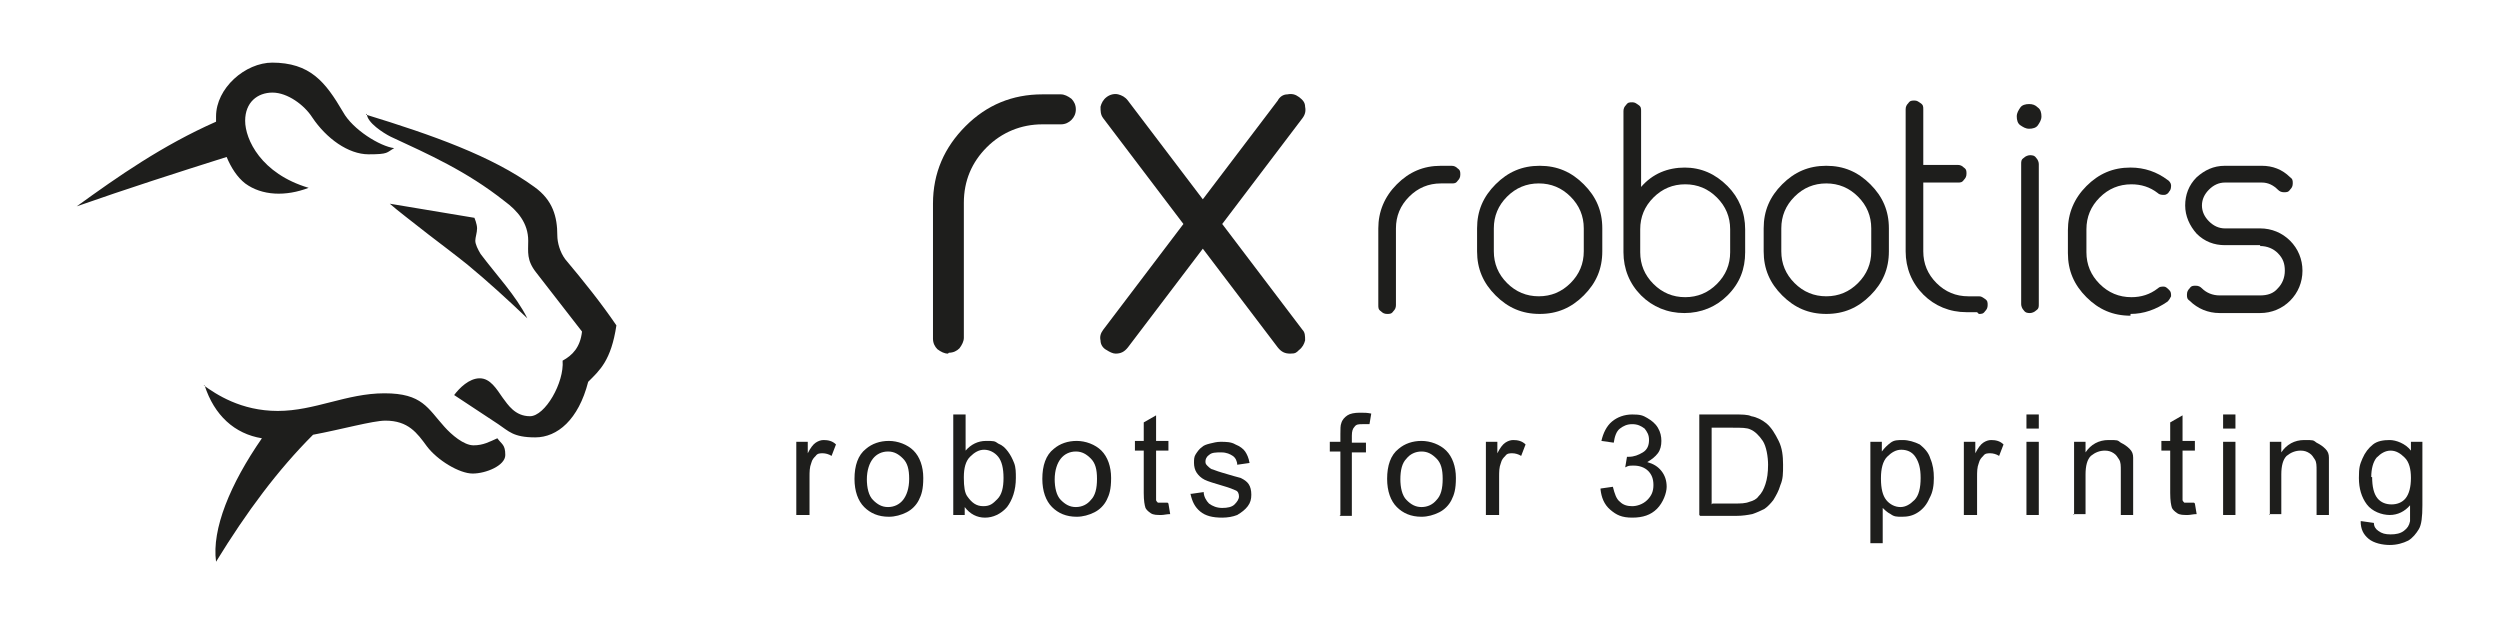
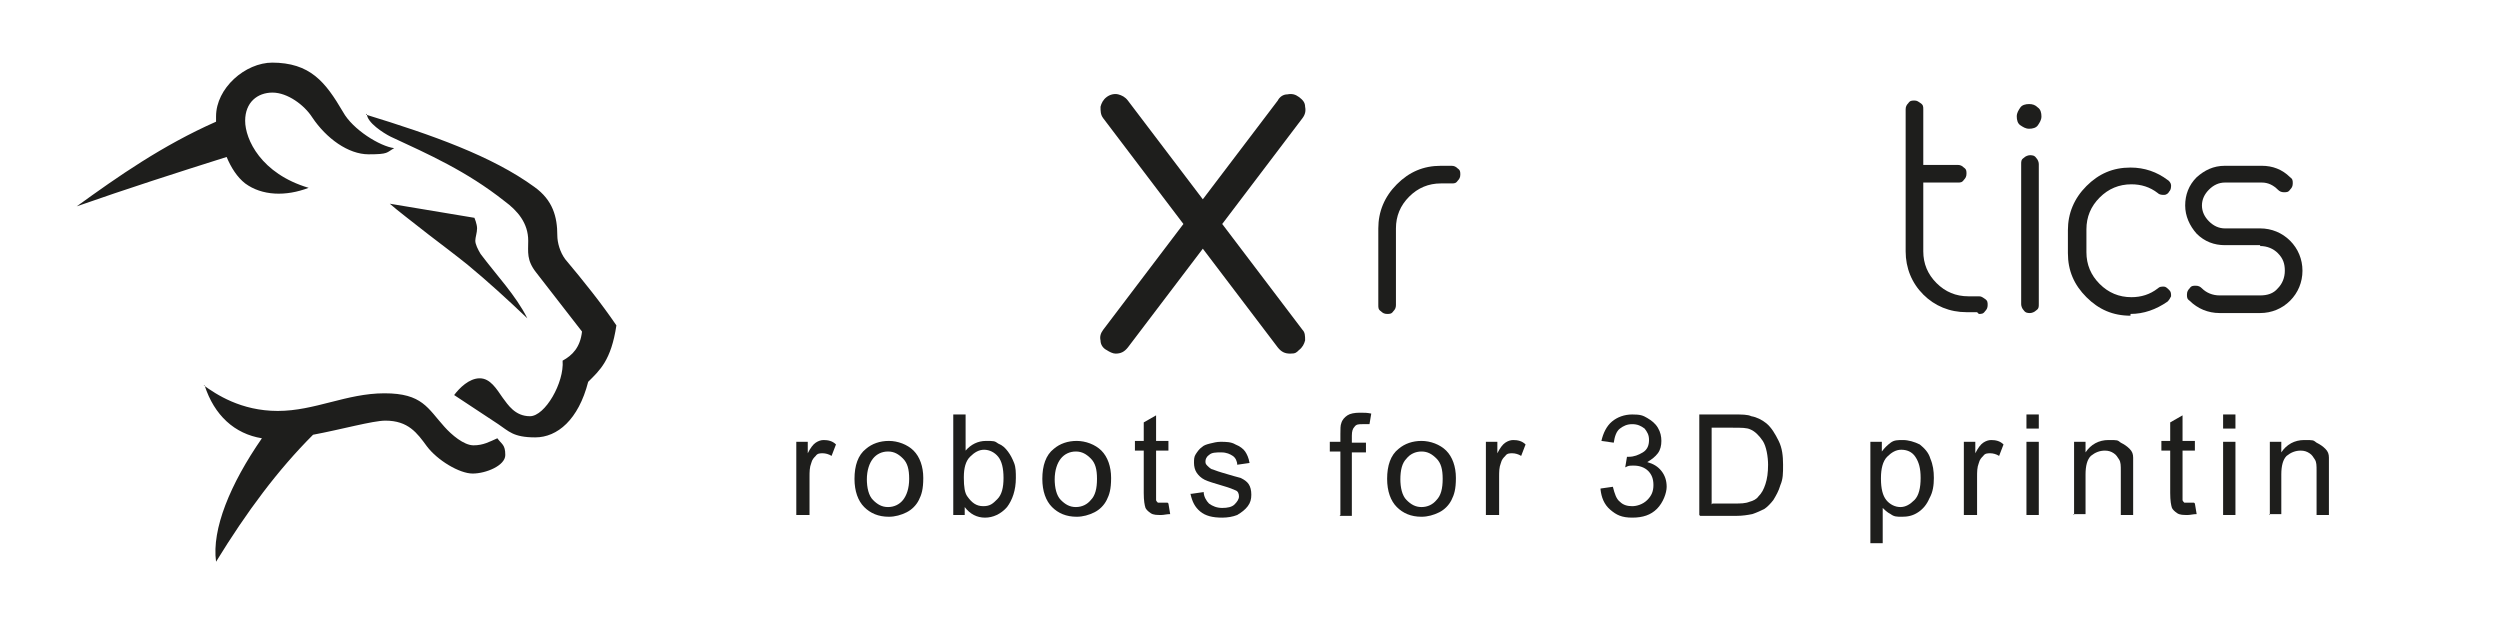
<svg xmlns="http://www.w3.org/2000/svg" id="Ebene_1" data-name="Ebene 1" viewBox="0 0 283.5 70.9">
  <defs>
    <style>      .cls-1 {        fill: #1e1e1c;        stroke-width: 0px;      }    </style>
  </defs>
  <path class="cls-1" d="M30.9,7.1c-3.1,0-6.4,2.9-6.4,6.1s0,.4,0,.6c-6.1,2.7-11.1,6.2-15.8,9.6,5.7-2,11.3-3.8,17-5.6.5,1.2,1.2,2.3,2.1,3,1.9,1.4,4.6,1.5,7.2.5-5.4-1.6-7.2-5.5-7.2-7.6s1.4-3.2,3.1-3.2,3.6,1.4,4.5,2.8c1.6,2.4,4.1,4.2,6.4,4.2s2-.2,2.9-.7c-1.6-.2-4.7-2.1-5.8-4.1-2-3.4-3.7-5.6-8.1-5.6h0ZM41.5,13c7.5,2.3,14.3,4.7,19.1,8.2,2.1,1.5,2.6,3.4,2.6,5.5,0,.8.3,1.9.9,2.7,2.1,2.5,4.1,5,5.8,7.5-.6,4-1.9,5.1-3.2,6.4-1.1,4.3-3.5,6.3-6,6.3s-3-.7-4.2-1.5l-5-3.3c.6-.8,1.7-1.9,2.9-1.9s1.9,1.2,2.6,2.2c.6.8,1.4,2.1,3.1,2.1s3.9-3.8,3.7-6.3c1.1-.6,2-1.5,2.2-3.3l-5.2-6.7c-1.1-1.4-.9-2.3-.9-3.6,0-2-1.2-3.4-2.7-4.5-4.3-3.4-8.6-5.3-12.9-7.3-.8-.4-2.7-1.6-2.7-2.6h0ZM44.2,23.1l9.6,1.6s.3.7.3,1.2c0,.5-.2,1-.2,1.4s.3,1,.6,1.5c1.8,2.4,4,4.7,5.3,7.3-2.2-2.1-4.5-4.2-6.8-6.1-1.5-1.2-3.1-2.4-4.4-3.4-1.9-1.5-3.5-2.7-4.4-3.5h0ZM23.2,43.7c1.1,3.4,3.4,5.5,6.5,6-3.6,5.2-5.7,10.3-5.2,14,3.5-5.7,7-10.4,11-14.4,3.2-.6,6.8-1.6,8.2-1.6,2.6,0,3.6,1.4,4.7,2.9,1.2,1.6,3.7,3.1,5.2,3.1s3.7-.9,3.7-2.1-.4-1.2-.9-1.9c-.9.4-1.6.8-2.7.8s-2.5-1.2-3.3-2.1c-1.9-2.1-2.5-3.8-6.8-3.8s-7.9,2-12.1,2-7-1.9-8.4-2.9h0Z" />
-   <path class="cls-1" d="M107.6,40c.5,0,.9-.2,1.2-.5.3-.4.5-.8.5-1.2v-15.3c0-2.5.9-4.6,2.6-6.3s3.9-2.6,6.3-2.6h2.1c.5,0,.9-.2,1.2-.5.3-.3.5-.7.5-1.2s-.2-.9-.5-1.2c-.4-.3-.8-.5-1.2-.5h-2.1c-3.4,0-6.3,1.2-8.7,3.6-2.4,2.4-3.7,5.3-3.7,8.8v15.3c0,.5.2.9.5,1.2.4.3.8.5,1.2.5h0Z" />
  <path class="cls-1" d="M125.5,39.7c.3.2.7.4,1,.4.6,0,1-.2,1.4-.7l8.5-11.2,8.5,11.2c.4.5.8.7,1.4.7s.7-.1,1-.4c.4-.3.6-.7.7-1.1,0-.5,0-.9-.3-1.2l-9.1-12,9.1-12c.3-.4.4-.8.3-1.3,0-.5-.3-.8-.7-1.1-.4-.3-.8-.4-1.3-.3-.5,0-.9.3-1.1.7l-8.5,11.2-8.5-11.2c-.3-.4-.7-.6-1.1-.7s-.9,0-1.3.3c-.4.3-.6.7-.7,1.1,0,.5,0,.9.3,1.3l9.1,12-9.1,12c-.3.4-.4.8-.3,1.2,0,.5.3.9.7,1.1h0Z" />
  <path class="cls-1" d="M157.3,35.6c.3,0,.5,0,.7-.3.2-.2.3-.4.3-.7v-8.7c0-1.4.5-2.6,1.5-3.6,1-1,2.2-1.5,3.6-1.5h1.2c.3,0,.5,0,.7-.3.2-.2.3-.4.3-.7s0-.5-.3-.7c-.2-.2-.4-.3-.7-.3h-1.2c-2,0-3.6.7-5,2.1-1.4,1.4-2.1,3.1-2.1,5v8.7c0,.3,0,.5.3.7.2.2.4.3.7.3h0Z" />
-   <path class="cls-1" d="M174.6,35.6c2,0,3.6-.7,5-2.1,1.4-1.4,2.1-3,2.1-5v-2.6c0-2-.7-3.6-2.1-5-1.4-1.4-3-2.1-5-2.1h0c-2,0-3.6.7-5,2.1-1.4,1.4-2.1,3-2.1,5v2.6c0,2,.7,3.6,2.1,5s3,2.1,5,2.1h0ZM169.4,25.9c0-1.4.5-2.6,1.5-3.6,1-1,2.2-1.5,3.6-1.5h0c1.4,0,2.6.5,3.6,1.5,1,1,1.5,2.2,1.5,3.6v2.6c0,1.4-.5,2.6-1.5,3.6-1,1-2.2,1.5-3.6,1.5h0c-1.4,0-2.6-.5-3.6-1.5-1-1-1.5-2.2-1.5-3.6v-2.6Z" />
-   <path class="cls-1" d="M191.1,19c-2,0-3.7.7-5,2.2v-8.6c0-.3,0-.5-.3-.7s-.4-.3-.7-.3-.5,0-.7.3c-.2.2-.3.4-.3.7v16c0,1.9.7,3.6,2,4.9s3,2,4.9,2h0c1.9,0,3.6-.7,4.9-2,1.4-1.4,2-3,2-4.9v-2.6c0-1.9-.7-3.6-2-4.9-1.4-1.4-3-2.1-4.9-2.1h0,0ZM196.2,28.6c0,1.4-.5,2.6-1.5,3.6s-2.2,1.5-3.6,1.5h0c-1.4,0-2.6-.5-3.6-1.5-1-1-1.5-2.2-1.5-3.6v-2.6c0-1.4.5-2.6,1.5-3.6,1-1,2.2-1.5,3.6-1.5h0c1.4,0,2.6.5,3.6,1.5s1.5,2.2,1.5,3.6v2.6Z" />
-   <path class="cls-1" d="M207.1,35.6c2,0,3.6-.7,5-2.1,1.4-1.4,2.1-3,2.1-5v-2.6c0-2-.7-3.6-2.1-5-1.4-1.4-3-2.1-5-2.1h0c-2,0-3.6.7-5,2.1-1.4,1.4-2.1,3-2.1,5v2.6c0,2,.7,3.6,2.1,5s3,2.1,5,2.1h0ZM202,25.9c0-1.4.5-2.6,1.5-3.6,1-1,2.2-1.5,3.6-1.5h0c1.4,0,2.6.5,3.6,1.5,1,1,1.5,2.2,1.5,3.6v2.6c0,1.4-.5,2.6-1.5,3.6-1,1-2.2,1.5-3.6,1.5h0c-1.4,0-2.6-.5-3.6-1.5-1-1-1.5-2.2-1.5-3.6v-2.6Z" />
  <path class="cls-1" d="M224.4,35.6c.3,0,.5,0,.7-.3.2-.2.3-.4.3-.7s0-.5-.3-.7-.4-.3-.7-.3h-1.2c-1.4,0-2.6-.5-3.6-1.5s-1.5-2.2-1.5-3.6v-7.8h3.9c.3,0,.5,0,.7-.3.2-.2.3-.4.3-.7s0-.5-.3-.7c-.2-.2-.4-.3-.7-.3h-3.9v-6.3c0-.3,0-.5-.3-.7s-.4-.3-.7-.3-.5,0-.7.3c-.2.2-.3.4-.3.7v16.1c0,1.9.7,3.6,2,4.9s3,2,4.9,2h1.2Z" />
  <path class="cls-1" d="M231.2,34.5c0,.3,0,.5-.3.7-.2.2-.5.3-.7.3s-.5,0-.7-.3c-.2-.2-.3-.5-.3-.7v-15.9c0-.3,0-.5.3-.7.2-.2.5-.3.7-.3s.5,0,.7.3c.2.2.3.5.3.7v15.9ZM230.1,14.6c.4,0,.8-.1,1-.4s.4-.6.4-1-.1-.8-.4-1c-.3-.3-.6-.4-1-.4s-.8.1-1,.4-.4.6-.4,1,.1.8.4,1,.6.4,1,.4Z" />
  <path class="cls-1" d="M241.6,35.6c1.5,0,2.9-.5,4.2-1.4.2-.2.3-.4.4-.6,0-.3,0-.5-.2-.7s-.4-.4-.6-.4c-.3,0-.5,0-.7.2-.9.7-1.9,1-3,1h0c-1.4,0-2.6-.5-3.6-1.5-1-1-1.5-2.2-1.5-3.6v-2.6c0-1.4.5-2.6,1.5-3.6,1-1,2.2-1.5,3.6-1.5h0c1.1,0,2.1.3,3,1,.2.2.5.2.7.2.3,0,.5-.2.6-.4.2-.2.2-.5.2-.7s-.2-.5-.4-.6c-1.2-.9-2.6-1.4-4.2-1.4h0c-2,0-3.6.7-5,2.1-1.4,1.4-2.1,3.1-2.1,5v2.6c0,2,.7,3.6,2.1,5s3,2.1,5,2.1h0Z" />
  <path class="cls-1" d="M256.3,27.9c.8,0,1.5.3,2,.8.6.6.8,1.2.8,2s-.3,1.5-.8,2c-.5.6-1.2.8-2,.8h-4.6c-.8,0-1.5-.3-2-.8-.2-.2-.4-.3-.7-.3s-.5,0-.7.3c-.2.2-.3.4-.3.7s0,.5.3.7c.9.9,2.1,1.4,3.4,1.4h4.6c1.3,0,2.5-.5,3.4-1.4.9-.9,1.4-2.1,1.4-3.4s-.5-2.5-1.4-3.4-2.1-1.4-3.4-1.4h-4c-.7,0-1.3-.3-1.8-.8s-.8-1.1-.8-1.8.3-1.3.8-1.8c.5-.5,1.1-.8,1.8-.8h4.2c.7,0,1.3.3,1.8.8.2.2.4.3.7.3s.5,0,.7-.3c.2-.2.3-.4.3-.7s0-.5-.3-.7c-.9-.9-2-1.3-3.2-1.3h-4.2c-1.3,0-2.3.5-3.2,1.3-.9.9-1.3,2-1.3,3.2s.5,2.3,1.3,3.2c.9.9,2,1.3,3.2,1.3h4Z" />
  <path class="cls-1" d="M90.3,58.4v-8.3h1.3v1.3c.3-.6.6-1,.9-1.2.3-.2.6-.3.9-.3.5,0,1,.1,1.4.5l-.5,1.3c-.3-.2-.7-.3-1-.3s-.6,0-.8.3c-.2.2-.4.4-.5.8-.2.5-.2,1-.2,1.6v4.3h-1.4,0Z" />
  <path class="cls-1" d="M98.3,54.3c0,1,.2,1.9.7,2.4s1,.8,1.7.8,1.3-.3,1.7-.8.7-1.3.7-2.4-.2-1.8-.7-2.3-1-.8-1.7-.8-1.3.3-1.7.8-.7,1.3-.7,2.4h0ZM96.9,54.3c0-1.5.4-2.7,1.3-3.4.7-.6,1.6-.9,2.6-.9s2.1.4,2.8,1.1c.7.7,1.1,1.8,1.1,3.1s-.2,1.9-.5,2.5-.8,1.1-1.4,1.4-1.3.5-2,.5c-1.2,0-2.1-.4-2.8-1.1-.7-.7-1.1-1.8-1.1-3.2h0Z" />
  <path class="cls-1" d="M109.3,54.2c0,1,.1,1.7.4,2.1.5.7,1,1.1,1.8,1.1s1.1-.3,1.6-.8c.5-.5.7-1.3.7-2.4s-.2-1.9-.6-2.4c-.4-.5-1-.8-1.6-.8s-1.1.3-1.6.8c-.5.5-.7,1.3-.7,2.3h0ZM109.4,58.4h-1.3v-11.4h1.4v4.1c.6-.7,1.4-1.1,2.3-1.1s1,0,1.4.3c.5.2.8.5,1.1.9s.5.8.7,1.3c.2.5.2,1.1.2,1.7,0,1.4-.4,2.5-1,3.3-.7.8-1.6,1.2-2.5,1.2s-1.7-.4-2.3-1.2v1h0Z" />
  <path class="cls-1" d="M119.6,54.3c0,1,.2,1.9.7,2.4s1,.8,1.7.8,1.3-.3,1.7-.8c.5-.5.7-1.3.7-2.4s-.2-1.8-.7-2.3-1-.8-1.7-.8-1.3.3-1.7.8-.7,1.3-.7,2.4h0ZM118.2,54.3c0-1.5.4-2.7,1.3-3.4.7-.6,1.6-.9,2.6-.9s2.1.4,2.8,1.1c.7.7,1.1,1.8,1.1,3.1s-.2,1.9-.5,2.5-.8,1.1-1.4,1.4-1.3.5-2,.5c-1.2,0-2.1-.4-2.8-1.1-.7-.7-1.1-1.8-1.1-3.2h0Z" />
  <path class="cls-1" d="M132.5,57.1l.2,1.2c-.4,0-.7.1-1,.1-.5,0-.9,0-1.2-.2s-.5-.4-.6-.6c-.1-.3-.2-.8-.2-1.7v-4.8h-1v-1.1h1v-2.1l1.4-.8v2.9h1.4v1.1h-1.4v4.8c0,.4,0,.7,0,.8,0,.1.1.2.2.3.1,0,.3,0,.5,0s.4,0,.6,0h0Z" />
  <path class="cls-1" d="M135.1,56l1.4-.2c0,.5.3,1,.6,1.3.4.3.9.5,1.5.5s1.1-.1,1.4-.4.5-.6.5-.9-.1-.6-.4-.7c-.2-.1-.7-.3-1.4-.5-1-.3-1.7-.5-2.1-.7s-.7-.5-.9-.8c-.2-.3-.3-.7-.3-1.1s0-.7.2-1,.4-.6.7-.8c.2-.2.5-.3.9-.4.4-.1.8-.2,1.2-.2.6,0,1.2,0,1.7.3.5.2.9.5,1.1.8s.4.7.5,1.3l-1.4.2c0-.4-.2-.8-.5-1-.3-.2-.7-.4-1.3-.4s-1.1,0-1.4.3c-.3.2-.4.5-.4.7s0,.3.2.5c.1.1.3.3.5.4.1,0,.5.2,1.2.4,1,.3,1.7.5,2.1.6.4.2.7.4.9.7.2.3.3.7.3,1.2s-.1.9-.4,1.3c-.3.4-.7.7-1.2,1-.5.2-1.1.3-1.7.3-1.1,0-1.9-.2-2.5-.7-.6-.5-.9-1.1-1.1-2h0Z" />
  <path class="cls-1" d="M152,58.4v-7.2h-1.2v-1.1h1.2v-.9c0-.5,0-1,.1-1.2.1-.4.4-.7.7-.9.3-.2.8-.3,1.4-.3s.8,0,1.3.1l-.2,1.2c-.3,0-.6,0-.8,0-.4,0-.7,0-.9.3-.2.2-.3.5-.3,1v.8h1.6v1.1h-1.6v7.2h-1.4Z" />
  <path class="cls-1" d="M158.8,54.3c0,1,.2,1.9.7,2.4s1,.8,1.7.8,1.3-.3,1.7-.8c.5-.5.7-1.3.7-2.4s-.2-1.8-.7-2.3-1-.8-1.7-.8-1.3.3-1.7.8c-.5.5-.7,1.3-.7,2.4h0ZM157.3,54.3c0-1.5.4-2.7,1.3-3.4.7-.6,1.6-.9,2.6-.9s2.1.4,2.8,1.1c.7.7,1.1,1.8,1.1,3.1s-.2,1.9-.5,2.5-.8,1.1-1.4,1.4-1.3.5-2,.5c-1.2,0-2.1-.4-2.8-1.1-.7-.7-1.1-1.8-1.1-3.2h0Z" />
  <path class="cls-1" d="M168.5,58.4v-8.3h1.3v1.3c.3-.6.6-1,.9-1.2.3-.2.6-.3.9-.3.5,0,1,.1,1.4.5l-.5,1.3c-.3-.2-.7-.3-1-.3s-.6,0-.8.3c-.2.2-.4.4-.5.8-.2.5-.2,1-.2,1.6v4.3h-1.4,0Z" />
  <path class="cls-1" d="M181.5,55.4l1.4-.2c.2.8.4,1.4.8,1.7.4.4.9.5,1.4.5s1.2-.2,1.7-.7.7-1,.7-1.7-.2-1.2-.6-1.6c-.4-.4-1-.6-1.6-.6s-.6,0-1,.2l.2-1.2h.2c.6,0,1.1-.2,1.6-.5s.7-.8.7-1.4-.2-.9-.5-1.3c-.4-.3-.8-.5-1.4-.5s-1,.2-1.4.5c-.4.3-.6.9-.7,1.6l-1.4-.2c.2-.9.6-1.7,1.2-2.2.6-.5,1.4-.8,2.3-.8s1.2.1,1.7.4c.5.3.9.6,1.2,1.1.3.5.4,1,.4,1.5s-.1,1-.4,1.4c-.3.4-.7.7-1.2,1,.7.2,1.2.5,1.6,1,.4.5.6,1.1.6,1.8s-.4,1.8-1.1,2.5c-.7.7-1.6,1-2.8,1s-1.8-.3-2.5-.9-1-1.4-1.1-2.3h0Z" />
  <path class="cls-1" d="M194.2,57.1h2.4c.8,0,1.3,0,1.8-.2.4-.1.8-.3,1-.6.4-.4.6-.8.8-1.4s.3-1.3.3-2.2-.2-2.1-.6-2.7c-.4-.6-.9-1.1-1.4-1.3-.4-.2-1-.2-2-.2h-2.4v8.7h0ZM192.7,58.4v-11.4h3.9c.9,0,1.6,0,2,.2.6.1,1.2.4,1.7.8.6.5,1,1.2,1.4,2s.5,1.7.5,2.7,0,1.6-.3,2.3c-.2.7-.5,1.2-.8,1.7-.3.4-.7.8-1,1-.4.2-.8.4-1.4.6-.5.1-1.1.2-1.8.2h-4.1,0Z" />
  <path class="cls-1" d="M213.3,54.3c0,1.1.2,1.9.6,2.4.4.5,1,.8,1.6.8s1.1-.3,1.6-.8.7-1.4.7-2.5-.2-1.8-.6-2.4-1-.8-1.6-.8-1.1.3-1.6.8c-.5.5-.7,1.4-.7,2.4h0ZM212.1,61.6v-11.5h1.3v1.1c.3-.4.6-.7,1-1s.8-.3,1.4-.3,1.3.2,1.9.5c.5.4,1,.9,1.2,1.6.3.7.4,1.4.4,2.2s-.1,1.6-.5,2.3c-.3.7-.7,1.2-1.3,1.6-.6.4-1.2.5-1.8.5s-.9,0-1.3-.3c-.4-.2-.7-.5-.9-.7v4h-1.4Z" />
  <path class="cls-1" d="M222.7,58.4v-8.3h1.3v1.3c.3-.6.6-1,.9-1.2.3-.2.6-.3.9-.3.5,0,1,.1,1.4.5l-.5,1.3c-.3-.2-.7-.3-1-.3s-.6,0-.8.3c-.2.2-.4.4-.5.8-.2.5-.2,1-.2,1.6v4.3h-1.4,0Z" />
  <path class="cls-1" d="M229.8,58.4v-8.3h1.4v8.3h-1.4ZM229.8,48.6v-1.6h1.4v1.6h-1.4Z" />
  <path class="cls-1" d="M235.2,58.4v-8.3h1.3v1.2c.6-.9,1.5-1.4,2.6-1.4s1,0,1.4.3c.4.2.7.4,1,.7s.4.6.4,1c0,.3,0,.7,0,1.4v5.1h-1.4v-5c0-.6,0-1-.2-1.3s-.3-.5-.6-.7-.6-.3-1-.3c-.6,0-1.1.2-1.6.6-.4.4-.6,1.1-.6,2.1v4.5h-1.4,0Z" />
  <path class="cls-1" d="M248.9,57.1l.2,1.2c-.4,0-.7.1-1,.1-.5,0-.9,0-1.2-.2s-.5-.4-.6-.6c-.1-.3-.2-.8-.2-1.7v-4.8h-1v-1.1h1v-2.1l1.4-.8v2.9h1.4v1.1h-1.4v4.8c0,.4,0,.7,0,.8,0,.1.1.2.2.3.1,0,.3,0,.5,0s.4,0,.6,0h0Z" />
  <path class="cls-1" d="M252.1,58.4v-8.3h1.4v8.3h-1.4ZM252.1,48.6v-1.6h1.4v1.6h-1.4Z" />
  <path class="cls-1" d="M257.4,58.4v-8.3h1.3v1.2c.6-.9,1.5-1.4,2.6-1.4s1,0,1.4.3c.4.2.7.4,1,.7s.4.6.4,1c0,.3,0,.7,0,1.4v5.1h-1.4v-5c0-.6,0-1-.2-1.3s-.3-.5-.6-.7c-.3-.2-.6-.3-1-.3-.6,0-1.1.2-1.6.6-.4.4-.6,1.1-.6,2.1v4.5h-1.4,0Z" />
-   <path class="cls-1" d="M269,54.1c0,1.1.2,1.9.6,2.4.4.5,1,.7,1.6.7s1.2-.2,1.6-.7.6-1.3.6-2.3-.2-1.8-.7-2.3c-.5-.5-1-.8-1.6-.8s-1.1.3-1.6.8c-.4.5-.6,1.3-.6,2.2h0ZM267.8,59.1l1.4.2c0,.4.2.7.5.9.4.3.8.4,1.4.4s1.1-.1,1.5-.4.6-.6.7-1.1c0-.3,0-.9,0-1.8-.6.7-1.4,1.1-2.3,1.1s-2-.4-2.6-1.2c-.6-.8-.9-1.8-.9-3s.1-1.5.4-2.2c.3-.7.7-1.2,1.2-1.6.5-.4,1.2-.5,1.9-.5s1.8.4,2.4,1.2v-1h1.3v7.2c0,1.3-.1,2.2-.4,2.7s-.7,1-1.2,1.3c-.6.3-1.3.5-2.1.5s-1.8-.2-2.4-.7c-.6-.5-.9-1.1-.9-2h0Z" />
</svg>